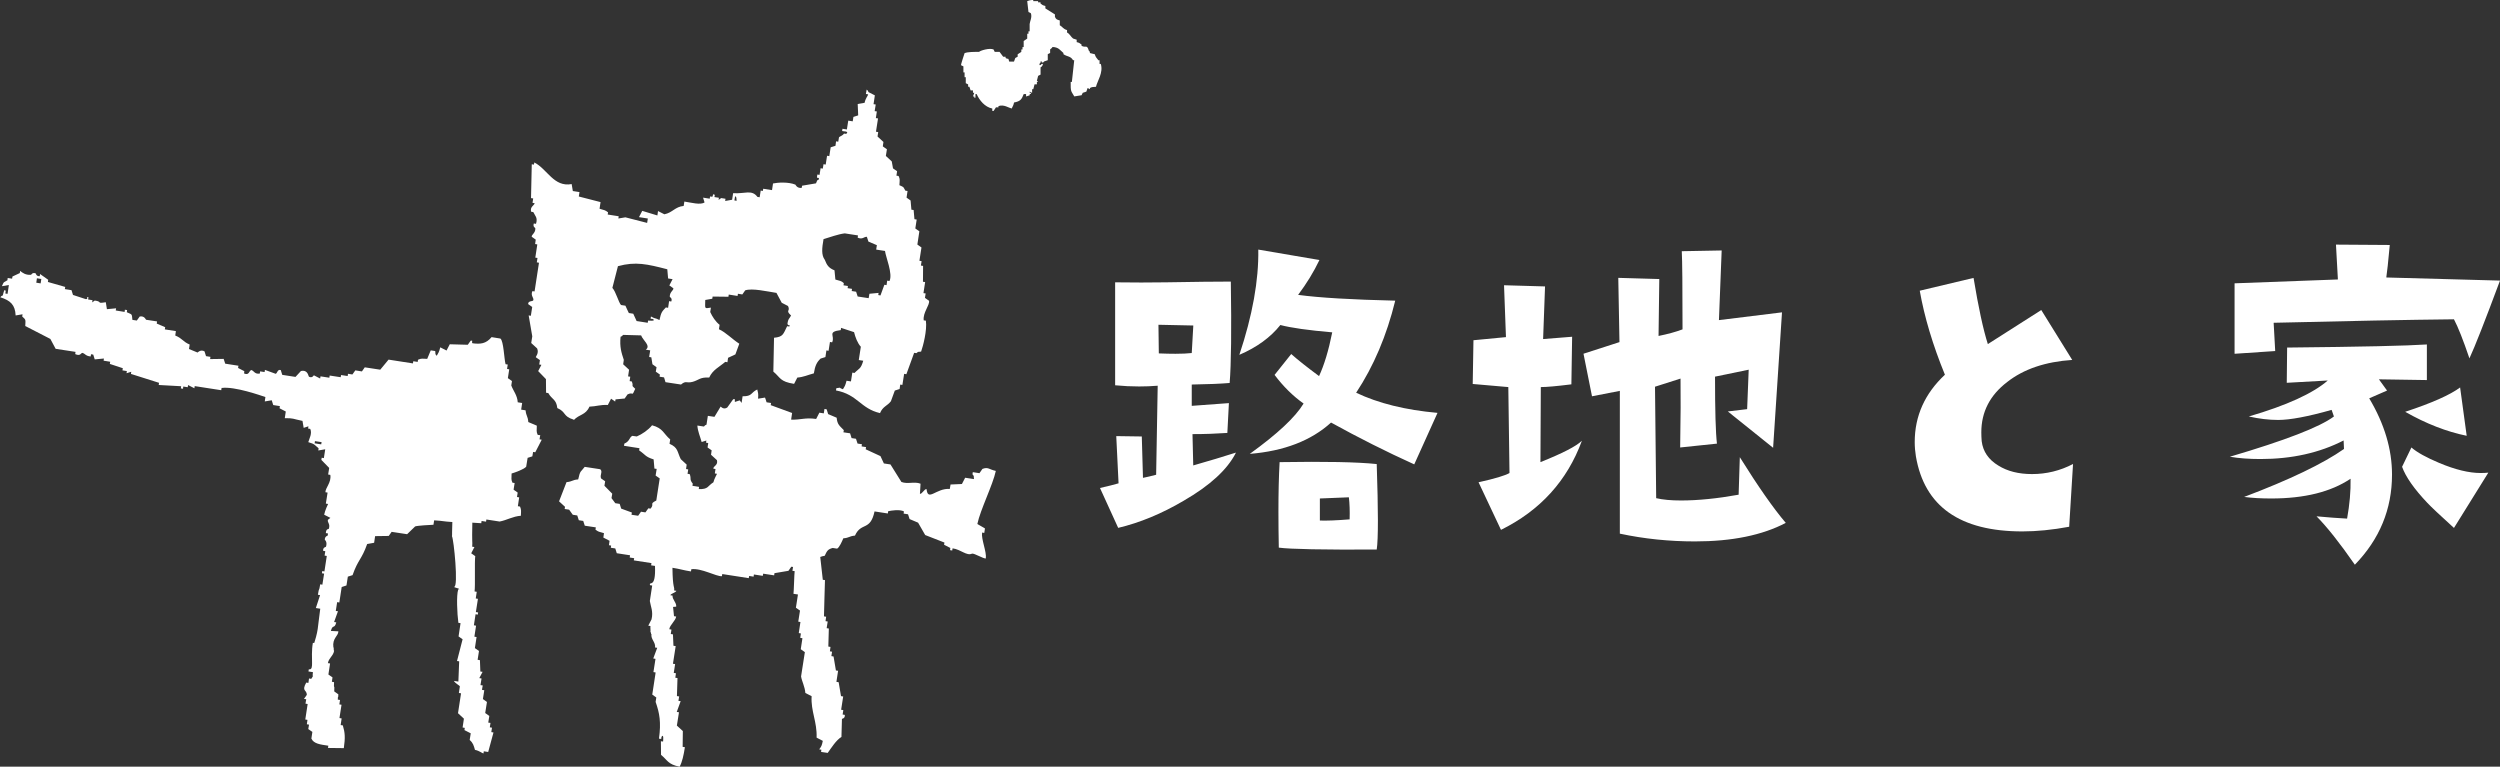
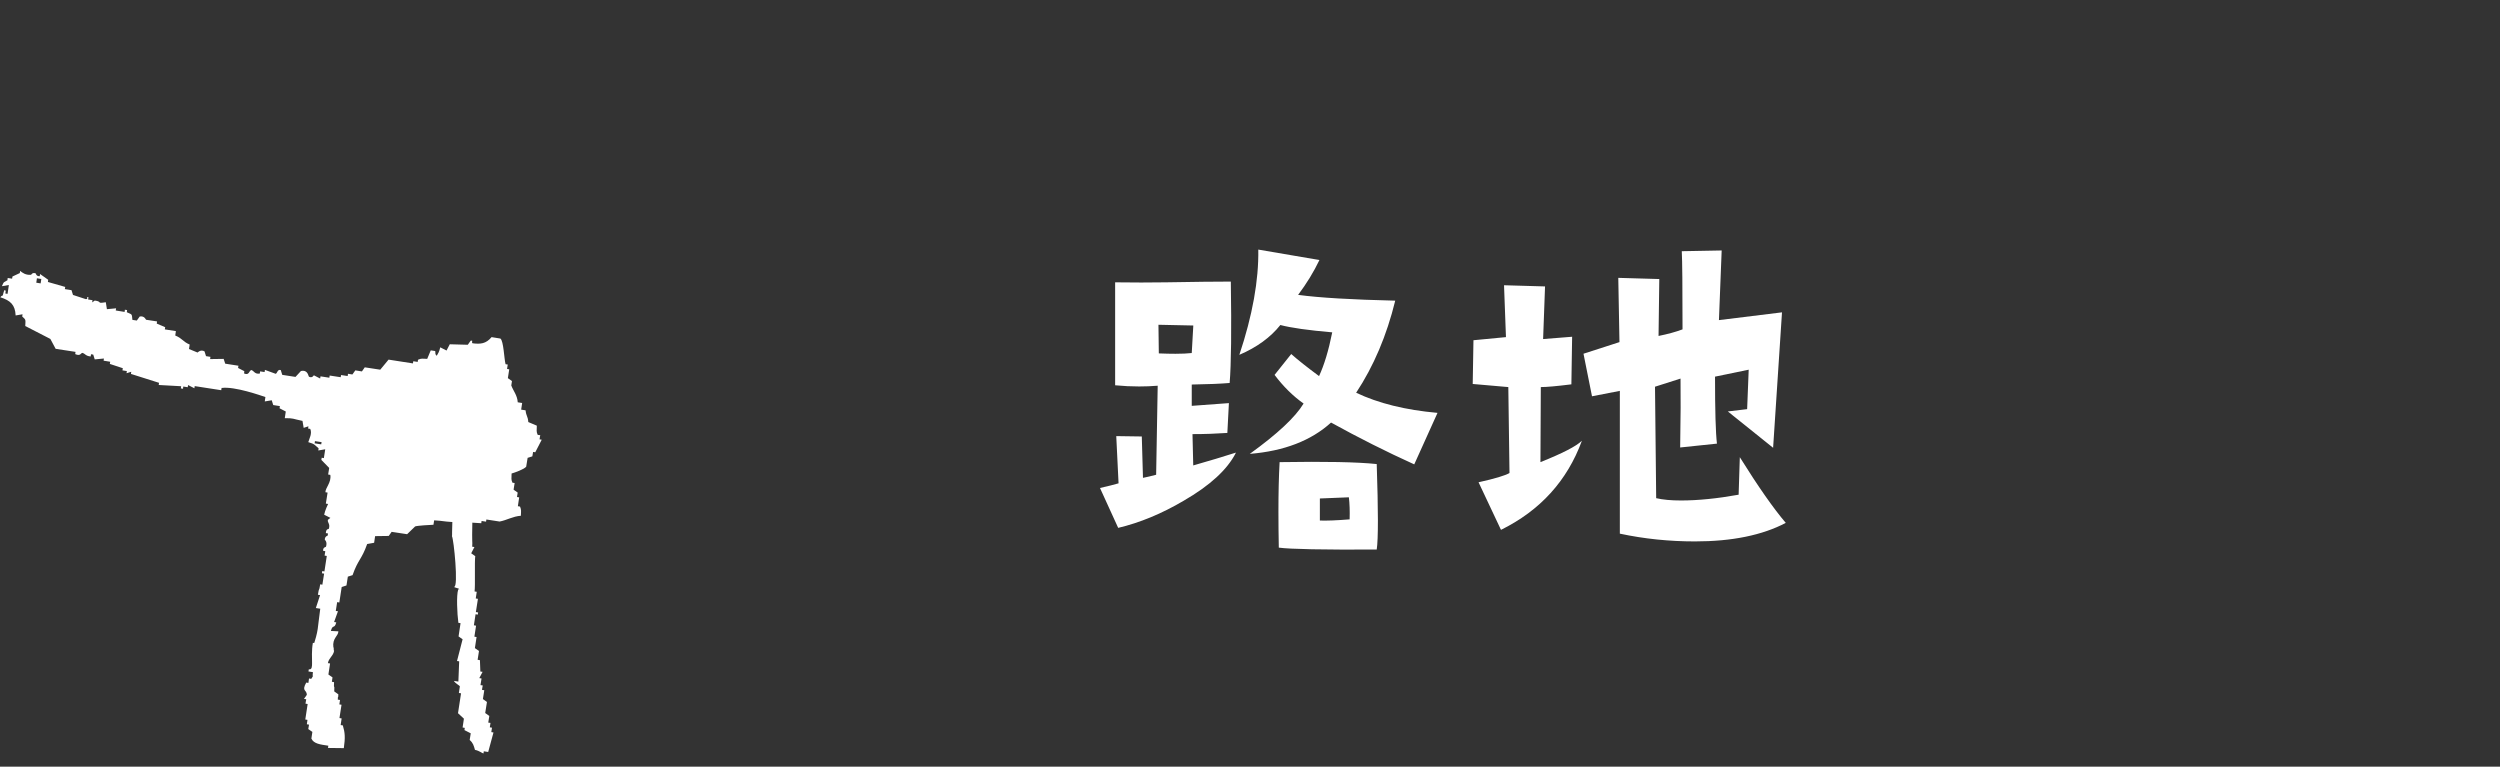
<svg xmlns="http://www.w3.org/2000/svg" id="_レイヤー_2" data-name="レイヤー 2" viewBox="0 0 402.37 123.39">
  <rect x="0" y="0" width="402.37" height="123.39" fill="#333333" stroke="none" />
  <defs>
    <style>
      .cls-1 {
        fill: #fff;
      }
    </style>
  </defs>
  <g id="_レイヤー_1-2" data-name="レイヤー 1">
    <g>
      <g>
        <g>
-           <path class="cls-1" d="M92.36,67.6c.86-.94,1.9-.76,2.51-2.15,1.15-.04,1.68-.33,2.96-.27.17-.34.35-.67.52-1.01.21.15.44.31.66.46.02-.11.03-.24.06-.35.49-.05.98-.1,1.47-.14.16-.22.31-.44.46-.66,1-.5.63.5,1.24-.9-.78-.7-.2-.29-.55-1.18-.12-.02-.24-.04-.35-.06.04-.24.08-.47.1-.71-.12-.02-.23-.04-.35-.05.05-.35.1-.71.16-1.07-.32-.29-.64-.58-.95-.88.03-.24.07-.47.1-.71-.38-1.14-.69-2.1-.52-3.72.46-.24.04.05.41-.3.97.03,1.93.06,2.9.08.27.79,1.62,1.67.75,2.3.23.04.47.07.71.11-.06.35-.12.71-.17,1.07.11.02.24.03.35.05.07.38.13.75.18,1.12.22.16.44.31.66.47-.04.24-.07.48-.12.72.22.15.44.31.66.46-.02.12-.04.24-.05.35.24.04.47.07.72.11.07.25.16.51.23.77.84.13,1.67.25,2.5.38.83-.7.83-.15,1.89-.44,1-.28,1.13-.76,2.65-.69.54-1.23,1.68-1.73,2.58-2.52.12.02.24.04.35.06.04-.24.07-.47.1-.71.4-.18.79-.36,1.18-.55.21-.57.42-1.15.63-1.72-1.11-.7-2.17-1.84-3.28-2.33.04-.24.08-.48.11-.71-.66-.52-1.17-1.31-1.51-2.06.04-.24.08-.47.11-.71-1.09.16-.93.25-.91-1.23.38-.07.76-.13,1.13-.2.02-.11.03-.24.06-.35.85.01,1.69.02,2.54.03.02-.12.04-.24.05-.35.48.07.96.14,1.42.22.02-.11.04-.23.06-.35.23.04.47.07.71.11.15-.22.31-.44.46-.66,1.15-.38,3.46.17,5.03.41.28.53.57,1.06.85,1.59.34.17.67.35,1.01.52.44.9-.49.62.49,1.53-.24.5-.49.5-.58,1.37.23.44.48-.07.3.41-.11-.02-.23-.04-.35-.06-.64,1.3-.64,1.72-2.11,1.86-.04,1.82-.07,3.63-.11,5.45,1.17.97,1.03,1.61,3.34,1.97.18-.33.35-.67.52-1.01.98-.07,1.73-.44,2.66-.68.19-1.2.46-1.8,1.09-2.38.26-.08.51-.16.77-.24.05-.35.11-.71.16-1.07.12.02.24.03.35.06.07-.48.15-.95.22-1.42.12.01.24.04.35.06.52-1.07-.88-1.69,1.39-1.97.02-.12.04-.24.05-.36.7.23,1.39.46,2.09.69.21.83.55,1.76,1.09,2.35-.1.72-.21,1.42-.33,2.14.24.03.47.07.72.11-.41,1.39-.64,1.17-1.41,1.97-.12-.02-.23-.04-.35-.06-.08.48-.14.95-.22,1.42-.24-.04-.47-.07-.71-.11-.21.83-.28.86-.58,1.37-.96-.35.01-.28-1.06-.17-.01.13-.04.24-.06.36,3.51.66,3.93,2.92,7.09,3.65.44-1.08,1.17-1.15,1.75-1.91.21-.58.42-1.15.63-1.72.25-.09.5-.16.77-.25.03-.24.07-.47.1-.71.12.01.24.03.35.05.1-.59.19-1.18.28-1.78.12.01.24.04.36.06.41-1.15.83-2.29,1.25-3.44.13.01.25.03.37.05.46-.34,0-.14.75-.25.31-.86.99-3.43.77-4.98-.11-.02-.24-.04-.35-.05-.16-1.26.99-2.42.86-3.15-.22-.15-.44-.31-.66-.47.04-.24.07-.47.11-.71-.12-.02-.24-.04-.35-.05.1-.59.18-1.19.27-1.78-.12-.02-.23-.04-.35-.05,0-.85.02-1.7.02-2.55-.11-.02-.24-.04-.35-.06.04-.24.07-.48.11-.71-.11-.02-.24-.04-.35-.06.11-.71.22-1.42.33-2.14-.22-.15-.44-.31-.66-.47.11-.71.21-1.42.32-2.13-.21-.15-.43-.31-.65-.46.07-.48.14-.95.22-1.43-.13-.02-.24-.03-.36-.06-.04-.49-.09-.98-.13-1.48-.12-.02-.24-.03-.36-.05-.04-.49-.09-.98-.13-1.48-.22-.15-.44-.31-.65-.46.05-.35.1-.71.16-1.07-.12-.02-.24-.03-.35-.05-.38-.62-.11-.51-.96-.88.04-.81.12-.95-.13-1.48-.12-.02-.24-.04-.35-.06.04-.23.07-.47.11-.71-.22-.16-.44-.31-.66-.46-.07-.38-.13-.75-.2-1.12-.3-.29-.63-.59-.95-.88.06-.35.12-.71.17-1.07-.22-.16-.44-.31-.66-.47.04-.24.07-.48.1-.71-.31-.29-.63-.59-.95-.88.04-.23.07-.47.11-.71-.12-.02-.24-.04-.36-.06.12-.71.23-1.42.33-2.14-.11-.02-.24-.03-.35-.05.05-.35.11-.71.16-1.07-.12-.02-.24-.03-.35-.05.06-.35.11-.72.17-1.07-.13-.02-.24-.03-.35-.05.07-.48.14-.95.21-1.42-.34-.17-.68-.35-1.02-.52-.23-.45.06-.05-.3-.41-.04.24-.07.48-.12.71.13.02.25.04.37.06-.03.21-.43.61-.58,1.36-.38.07-.75.13-1.11.19.03.61.06,1.22.08,1.83-.26.08-.52.16-.77.25-.04.23-.08.47-.11.71-.24-.04-.48-.07-.72-.11-.07.48-.14.95-.22,1.42-.23-.04-.46-.07-.71-.11-.02.12-.04.24-.06.36.05.07,1.25-.02.66.46-.11-.02-.24-.03-.35-.05-.29.4-.66.42-.81.6-.04.24-.08.48-.12.71-.12-.02-.24-.04-.35-.06-.04.24-.07.48-.1.72-.25.08-.52.16-.77.24-.07.48-.15.95-.22,1.42-.12-.02-.24-.04-.36-.06-.07.48-.14.95-.22,1.42-.11-.01-.23-.04-.35-.06-.04.24-.07.48-.12.71-.12-.01-.23-.03-.35-.06-.06.36-.12.72-.17,1.07-.11-.02-.24-.04-.35-.06-.01.12-.04.24-.06.35.07.5.31-.1.31.41-.15.22-.21-.11-.47.66-.75.13-1.5.25-2.24.38-.02.11-.04.23-.06.35-.77.1-1.01-.52-1.01-.52-1.15-.47-2.87-.35-3.61-.19-.06.35-.11.71-.16,1.07-.48-.07-.94-.14-1.42-.22-.02.12-.04.23-.05.35-.13-.02-.24-.03-.35-.05-.06.35-.12.71-.17,1.07-.13-.02-.24-.04-.36-.06-.91-1.24-2.06-.46-3.91-.6-.04.36-.1.71-.16,1.06-.38.07-.75.13-1.12.2.02-.13.04-.24.05-.36-.24-.04-.47-.07-.7-.11l-.41.3c.01-.12.03-.24.05-.35-.24-.04-.47-.08-.72-.11.02-.11.04-.23.06-.35-.43-.28-.22.14-.41.3-.12-.02-.23-.03-.35-.05-.02.12-.04.24-.06.36-.35-.06-.72-.11-1.07-.17.09.26.16.51.24.77-.66.45-2.15.03-3.25-.14-.04.24-.07.47-.11.71-1.37.11-1.82,1.1-3.11,1.34-.35-.18-.68-.35-1.02-.52-.04.23-.08.47-.1.71-.81-.25-1.63-.49-2.44-.74-.17.34-.35.68-.52,1.01.47.07.94.15,1.42.22-.04.24-.08.48-.11.71-1.17-.3-2.33-.6-3.5-.9-.38.06-.75.13-1.13.19.02-.12.04-.24.05-.36-.58-.09-1.18-.18-1.77-.28.01-.12.03-.23.06-.35-.48-.37-.58-.35-1.37-.58.06-.36.1-.71.16-1.07-1.17-.3-2.34-.61-3.5-.9.04-.24.07-.48.11-.71-.36-.06-.72-.11-1.07-.17-.06-.37-.13-.75-.19-1.12-2.89.53-3.9-2.41-6.01-3.48-.02.12-.04.24-.06.35-.12-.02-.23-.04-.35-.06-.04,1.82-.09,3.63-.12,5.45.12.01.24.03.35.05-.04.24-.07.48-.11.71.12.02.24.04.35.06-.11.4-.79.58-.57,1.37.11.01.23.04.35.06.27.61.75.87.43,1.89-.12-.02-.23-.03-.35-.06-.19.59.23.66.24.77.06.77-.64,1.03-.58,1.37.21.16.44.31.65.46-.03.24-.07.47-.1.71.12.02.24.04.35.06-.1.7-.22,1.42-.32,2.13.12.02.24.04.35.05-.04.24-.07.48-.11.71.13.02.24.04.35.06-.23,1.54-.47,3.08-.71,4.62-.12-.01-.24-.04-.35-.05-.34.77.3,1.08.14,1.48-.09.21-.86.04-.82.61.21.15.43.3.65.46-.07.48-.14.95-.22,1.42-.12-.02-.23-.04-.35-.06.19,1.12.38,2.24.58,3.37-.06.35-.11.71-.17,1.07.32.29.64.59.95.87.34.77-.25,1.33-.21,1.42.21.15.44.31.66.46-.04.24-.07.48-.11.71.12.02.24.03.35.05-.17.34-.35.67-.52,1.01.41.43.84.86,1.25,1.29,0,.73.02,1.46.02,2.19.13.02.25.04.36.06.6,1.08,1.28.95,1.45,2.41,1.47.64.86,1.33,2.63,1.86ZM132.54,38.49c1.02-.3,2.31-.79,3.42-.93.72.11,1.42.23,2.13.33-.01.12-.03.24-.05.36.8.35.98-.16,1.48-.14.08.26.16.51.25.77.46.19.91.39,1.36.58-.04.24-.07.48-.11.71.47.07.94.15,1.42.22.11.96,1.29,3.7.72,4.84-.12-.02-.24-.04-.37-.06-.03.24-.07.47-.1.72-.12-.02-.24-.04-.35-.06-.21.57-.42,1.15-.63,1.72-.13-.02-.24-.03-.35-.06,0-.12.03-.24.05-.35-.49.04-.99.09-1.48.14-.04.23-.07.47-.12.71-.59-.1-1.18-.18-1.77-.27-.09-.26-.17-.52-.25-.77-.24-.04-.47-.07-.71-.11.01-.12.03-.24.05-.35-.24-.04-.47-.07-.71-.11.02-.12.04-.24.05-.35-.24-.04-.47-.08-.71-.11.01-.12.04-.23.05-.35-.44-.4-.58-.34-1.36-.58-.04-.49-.1-.99-.14-1.48-.97-.39-1.23-.86-1.56-1.69-.59-.78-.45-1.91-.21-3.31ZM118.32,31.55c.34.47.13.03.24.77-.13-.02-.24-.04-.36-.06.04-.24.07-.48.12-.72ZM99.46,42.84c2.86-.78,4.71-.33,7.94.5.04.49.09.99.13,1.48.24.04.48.07.72.11-.17.34-.35.68-.52,1.01.21.16.43.31.65.46.04.35-.61.59-.58,1.37,0,.06.46.2.24.76-.11-.02-.23-.04-.35-.06-.06.36-.11.71-.16,1.07-.12-.02-.24-.04-.36-.06-.62.66-.75.74-1.03,2.03-.89-.45-.51-.1-1.37-.57-.02.11-.04.24-.06.35.13.02.24.04.37.05.62.41-.77.25-.77.25-.02.12-.04.24-.06.36-.6-.09-1.19-.18-1.79-.28-.18-.39-.35-.79-.54-1.18-.24-.03-.48-.07-.71-.11-.2-.39-.37-.79-.55-1.18-.24-.03-.47-.07-.71-.11-.41-.45-.81-2.11-1.39-2.76.3-1.17.61-2.34.9-3.51Z" />
          <path class="cls-1" d="M86.89,70.04c-.12-.02-.24-.04-.35-.05-.24-.56-.15-.66-.14-1.48-.46-.19-.92-.39-1.37-.58-.08-1.01-.33-.88-.44-1.89-.24-.03-.46-.07-.71-.11.06-.35.11-.71.16-1.07-.24-.04-.47-.07-.71-.11-.07-1.13-.7-1.81-1.04-2.71.04-.24.08-.47.11-.71-.22-.16-.44-.31-.66-.47.08-.48.15-.95.22-1.42-.12-.02-.24-.04-.35-.06.04-.24.07-.47.11-.71-.12-.01-.24-.03-.35-.05-.23-.85-.31-3.74-.83-4.13-.47-.07-.94-.15-1.42-.23-.91,1.09-1.82,1.15-3.07.99-.24-.26.21-.5-.3-.41-.15.22-.31.44-.46.65-.97-.03-1.93-.05-2.9-.08-.18.34-.35.67-.52,1.01-.33-.17-.67-.34-1.01-.52-.21.83-.29.86-.57,1.37-.34-.47-.14-.03-.24-.77-.24-.04-.47-.07-.72-.11-.19.46-.39.91-.57,1.37-.83-.03-.94-.1-1.48.14-.01.12-.03.24-.05.35-.24-.04-.48-.07-.71-.11-.02.12-.04.23-.06.35-1.31-.2-2.61-.4-3.92-.61-.44.54-.89,1.08-1.34,1.62-.83-.13-1.65-.25-2.49-.38-.16.22-.31.44-.46.66-.35-.06-.72-.11-1.06-.17-.16.23-.32.44-.47.66-.23-.04-.47-.07-.71-.11-.01.12-.03.24-.05.36-.35-.06-.71-.11-1.07-.16-.02.11-.04.23-.05.35-.6-.09-1.19-.18-1.78-.27-.01.12-.04.24-.05.35-.48-.07-.96-.15-1.42-.22-.02.11-.04.23-.06.35-.34-.18-.67-.35-1.01-.52-.04,0-.23.49-.77.24-.16-.07-.13-1.17-1.31-.93-.29.32-.58.63-.88.95-.72-.11-1.42-.22-2.13-.33-.08-.26-.16-.51-.24-.77-.53-.19-.57.56-.82.6-.57-.21-1.16-.42-1.73-.63-.01.11-.04.23-.05.35-.24-.04-.47-.07-.72-.11-.02.11-.04.24-.05.35-.84.14-.92-.44-1.37-.57-.38.12-.33.93-1.17.55.02-.12.04-.24.05-.36-.34-.17-.67-.34-1.01-.52.02-.12.04-.24.06-.36-.72-.11-1.42-.22-2.13-.33-.09-.26-.16-.51-.25-.77-.72.01-1.45.02-2.18.03.01-.12.03-.24.05-.36-.24-.03-.48-.07-.71-.11-.08-.26-.17-.52-.24-.77-.63-.36-1.12.19-1.12.19-.46-.19-.92-.38-1.38-.57.05-.24.08-.48.11-.72-1.08-.44-1.17-.99-2.32-1.45.04-.24.07-.47.1-.71-.59-.09-1.18-.18-1.78-.28.02-.12.04-.24.06-.35-.45-.19-.91-.38-1.36-.58.01-.12.04-.24.05-.35-.6-.09-1.19-.18-1.78-.27,0,0-.25-.67-1.01-.52-.16.22-.31.44-.47.65-.24-.03-.47-.07-.71-.11-.11-1.02.01-.81-.9-1.23.02-.11.04-.24.05-.35-.12-.02-.24-.04-.36-.05-.01.11-.03.23-.04.35-.47-.07-.95-.15-1.43-.23.01-.11.04-.23.06-.35-.49.05-.99.09-1.48.14-.05-.38-.12-.75-.18-1.12-1.6.26-.46-.1-1.78-.27l-.41.3c.02-.12.04-.24.05-.36-.24-.04-.47-.07-.71-.11.01-.11.04-.24.06-.35-.47-.21.1.27-.41.3-.69-.23-1.39-.45-2.08-.68-.08-.26-.16-.51-.24-.77-.35-.06-.72-.11-1.07-.17.01-.11.04-.24.06-.35-.93-.27-1.87-.53-2.79-.8.01-.12.03-.24.05-.35-.44-.31-.88-.62-1.31-.93-.01.12-.04.24-.05.35-.59.04-.62-.45-.66-.46-.58-.19-.66.24-.77.24-.85.06-1.35-.33-1.73-.63-.01.11-.04.24-.05.35-.39.18-.78.36-1.18.55-.01.12-.04.24-.06.35-.23-.03-.47-.07-.71-.11-.01.12-.04.24-.04.36-.61.41-.52.1-.89.96.38-.06.75-.13,1.12-.19-.07.48-.15.95-.21,1.42-.13-.02-.24-.03-.35-.05,0-.12.03-.24.05-.36-.2-.72-.46.66-.46.66-.46.24-.04-.05-.41.3,1.65.53,2.39,1.22,2.47,2.93.37-.07.74-.13,1.11-.19-.01.12-.03.24-.05.36.61.55.54.45.49,1.53,1.35.69,2.69,1.39,4.04,2.08.29.53.57,1.06.85,1.59,1.07.17,2.13.33,3.2.49-.02.12-.04.23-.05.36.81.36.9-.12,1.12-.2.5.1.51.51,1.37.58.01-.12.04-.24.05-.36.12.02.24.04.36.06.07.25.15.51.24.77.49-.04.99-.09,1.48-.14-.01.12-.04.24-.05.35.35.06.71.11,1.06.17-.02.12-.03.24-.06.35.7.23,1.39.46,2.09.69-.02.12-.04.24-.06.35.24.04.47.07.71.11-.02.12-.04.24-.05.35.26-.08.51-.16.76-.24-.01.12-.03.24-.05.35,1.51.48,3.01.95,4.52,1.43-.02.11-.04.24-.05.35,1.19.06,2.41.13,3.61.2-.01.11-.04.24-.05.35.12.02.24.04.35.06.01-.12.04-.24.04-.36.25.04.48.07.72.11.01-.12.03-.24.06-.35.33.17.66.35,1.01.52.01-.11.03-.24.05-.35,1.42.22,2.84.44,4.27.66.02-.12.04-.24.06-.36,2.1-.29,6.38,1.24,7.05,1.46-.04.23-.07.47-.1.71.37-.07.75-.13,1.12-.19.08.25.15.51.24.77.36.05.72.11,1.07.17-.02.11-.04.24-.05.35.34.18.67.35,1,.52-.05.35-.1.72-.16,1.07,1.5,0,1.14.09,2.85.44.06.37.13.75.19,1.12.26-.09.51-.16.76-.25,0,.12-.03.24-.05.36.13.02.24.04.35.06.33.73-.14,1.53-.32,2.13,1.12.32,1,.46,1.66.99,0,.12-.03.23-.05.35.38-.07.75-.13,1.12-.19-.07.47-.14.95-.22,1.42-.11-.02-.24-.04-.35-.06-.01.11-.03.24-.05.35.42.43.83.86,1.26,1.29-.06.35-.11.71-.17,1.06.13.01.24.04.35.06.2,1.21-.8,2.08-.79,2.79.12.02.24.04.35.06-.09.6-.18,1.19-.28,1.77.12.03.25.04.36.06,0,0-.52,1.08-.63,1.73.33.17.66.34,1,.51l-.4.31c-.12.46.44.66.13,1.48,0,0-.44-.07-.46.66.12.02.24.03.35.06-.02.12-.03.24-.06.35,0,0-.47.09-.46.66,0,0,.45.32.19,1.13-.01.03-.51.07-.46.65.11.01.23.04.35.06-.04.24-.07.48-.11.71.12.02.24.04.35.06-.12.83-.25,1.66-.38,2.49-.12-.02-.24-.04-.35-.06-.01.12-.04.24-.05.36.11.01.24.03.35.05-.1.59-.18,1.18-.28,1.78-.11-.02-.23-.04-.35-.06-.22,1.42-.15.25-.37,1.68.13.02.24.04.35.06-.22.69-.46,1.38-.68,2.08.24.04.47.07.71.11-.47,3.27-.2,3.3-1.27,6.42.26-.08.51-.16.76-.24-.07.47.1-1.05.04-.58-.24-.04-.48-.08-.72-.11-.22,1.23-.13,2.5-.13,3.25,0,.48.01,1.13-.52,1.01-.02.12-.04.24-.06.35.24.04.48.07.72.11-.22,1.6.55-.28-.27,1.08-.11-.02-.24-.04-.36-.06-.03.24-.07.47-.1.71-.12-.01-.24-.03-.35-.05-.79,1.46.08,1.09.1,1.97-.16.22-.31.44-.46.66.12.01.24.03.36.05-.04.23-.08.47-.12.71.13.02.24.04.35.06-.13.83-.25,1.66-.38,2.49.12.02.24.04.35.06-.03.24-.07.48-.1.71.12.02.24.04.35.06-.04.24-.07.48-.12.71.22.15.44.31.66.46-.05.36-.11.72-.16,1.07.37.84,1.44.96,2.73,1.15-.01.13-.04.24-.06.36.86.01,1.7.02,2.55.03.24-1.68.2-2.46-.16-3.66-.12-.02-.24-.04-.35-.05.06-.35.11-.71.16-1.07-.12-.02-.24-.04-.35-.06.1-.71.22-1.42.33-2.14-.12-.01-.24-.03-.35-.06.03-.23.07-.47.11-.71-.12-.02-.24-.04-.36-.06.03-.96.06.12.09-.85-.21-.16-.44-.31-.66-.47.08-1.32-.11-.17-.03-1.49-.12-.02-.23-.04-.35-.06.04-.24.07-.48.1-.71-.22-.16-.44-.31-.66-.46.1-.59.18-1.19.27-1.78-.12-.02-.24-.03-.35-.05.13-.83.89-1.17,1-2-.12-.02,0-.53-.12-.55-.19-1.49.79-1.78.81-2.57-.12-.02-1.08-.04-1.21-.06.31-1.17.56-.22.87-1.38-.12-.02-.24-.04-.35-.06.21-.58.41-1.15.62-1.73-.12-.01-.23-.03-.35-.05.07-.48.14-.95.22-1.42.11.02.23.04.35.06.13-.83.25-1.66.38-2.49.26-.08.52-.17.77-.25.07-.48.14-.95.22-1.42.25-.08.5-.16.76-.24.88-2.53,1.46-2.48,2.35-5.01.37-.07.75-.13,1.12-.2.05-.36.1-.71.16-1.07.73-.01,1.46-.02,2.19-.03.16-.22.31-.44.47-.66.83.13,1.65.26,2.49.38.42-.42.86-.84,1.29-1.25.37-.14,2.48-.25,2.95-.27.03-.24.07-.47.11-.71,1.54.09,1.39.18,2.93.27-.1,3.17.01,1.72-.07,2.26.3.46,1.08,8.29.35,8.17-.01.12.81.24.8.35.24.04-.38.07-.14.11-.3.88-.17,3.86.03,5.33.11.02.23.04.35.06-.1.71-.22,1.42-.32,2.13.21.15.44.31.65.46-.3,1.17-.6,2.34-.9,3.5.13.02.24.04.35.05-.04,1.09-.09,2.17-.13,3.26-.24-.04-.47-.08-.72-.11.23.42.89.71.96.88-.06.35-.11.71-.16,1.06.12.02.23.04.35.06-.17,1.07-.32,2.13-.49,3.2.32.29.63.59.95.88-.07.47-.14.95-.21,1.42.12.02.24.04.35.06-.02.12-.04.24-.05.36.33.17.67.35,1.01.52-.05.35-.12.71-.17,1.07.55.48.64.87.85,1.59.76.16,1.15.55,1.37.58.02-.12.03-.24.05-.35.24.03.48.07.71.11.29-1.05.57-2.1.85-3.14-.12-.02-.24-.03-.35-.06.03-.24.07-.48.11-.71-.12-.02-.23-.03-.35-.06.04-.24.07-.47.11-.71-.12-.01-.24-.03-.36-.05.06-.36.12-.71.17-1.07-.22-.16-.44-.31-.66-.47.1-.59.19-1.18.28-1.78-.21-.15-.43-.31-.65-.47.06-.47.14-.95.22-1.42-.12-.02-.24-.03-.37-.06.04-.24.08-.47.12-.71-.12-.02-.24-.03-.36-.05.05-.35.12-.71.17-1.07-.12-.02-.24-.04-.36-.06.18-.34.35-.67.53-1.01-.13-.01-.24-.03-.36-.05-.03-.61-.05-1.22-.07-1.83-.13-.02-.25-.04-.37-.06.08-.47.15-.95.22-1.42-.22-.16-.44-.31-.66-.46.1-.59.18-1.18.27-1.78-.11-.02-.24-.04-.35-.06.1-.59.18-1.18.27-1.77-.11-.02-.23-.04-.35-.06.09-.59.18-1.18.27-1.78.11.02.24.04.36.06.01-.12.03-.24.05-.35-.13-.02-.24-.04-.36-.06.12-.71.22-1.42.33-2.13-.11-.02-.24-.04-.35-.06.06-.35.11-.71.16-1.07-.12-.01-.24-.04-.35-.06.13-.83-.02-4.85.11-5.68-.21-.16-.44-.31-.65-.46.18-.34.35-.67.52-1.01-.13-.01-.24-.04-.36-.05.07-1.01-.06-.29.02-3.87.48.03.95.06,1.44.09.01-.12.04-.24.05-.36.24.04.48.07.72.11.01-.12.03-.24.05-.35.72.11,1.42.22,2.13.33,1.12-.2,2.12-.84,3.42-.93.04-.83.08-.93-.13-1.48-.13-.02-.24-.04-.35-.06.07-.47.15-.94.21-1.42-.11-.02-.24-.04-.35-.06.04-.24.07-.47.11-.71-.21-.16-.44-.31-.66-.47.05-.35.11-.71.17-1.07-.12-.01-.23-.03-.35-.05-.24-.55-.15-.65-.14-1.48.56-.16,2.05-.7,2.35-1.1.08-.47.16-.95.23-1.42.25-.08.51-.16.76-.24.04-.24.08-.48.12-.71.12.02.24.03.35.05.35-.67.69-1.35,1.04-2.02-.12-.02-.24-.04-.35-.06.04-.23.07-.47.11-.71ZM6.54,45.61c-.23-.04-.46-.07-.7-.11.03-.24.07-.47.1-.71.24.03.47.07.71.11-.04.23-.07.48-.11.71ZM51.7,71.52c-.35-.05-.71-.11-1.06-.17,0-.11.04-.24.05-.35.35.05.71.11,1.07.16-.02.12-.04.24-.06.35Z" />
-           <path class="cls-1" d="M158.1,75.5c-.15.22-.31.44-.46.66-.35-.06-.71-.11-1.07-.17-.02.11-.04.24-.05.35.34.47.14.02.24.77-.47-.07-.95-.14-1.42-.22-.17.33-.35.67-.52,1.01-.61.03-1.22.05-1.83.08-.04.23-.08.47-.12.71-2.2-.15-3.54,2.11-3.74.03-.35-.06-.72.82-1.07.76.04-.24.07-1.4.1-1.63-1.02-.4-2.05.12-3.08-.28-.58-.94-1.17-1.88-1.76-2.82-.35-.05-.71-.1-1.06-.16-.19-.39-.36-.78-.55-1.18-.79-.37-1.59-.73-2.38-1.1.02-.12.04-.24.06-.35-.24-.04-.48-.07-.71-.11,0-.12.03-.24.05-.35-.24-.04-.47-.07-.71-.11-.09-.25-.17-.51-.25-.77-.24-.04-.47-.07-.71-.11-.08-.25-.16-.51-.24-.77-.36-.05-.72-.11-1.07-.16.01-.12.04-.24.06-.35-.65-.69-1.05-.87-1.15-2-.46-.19-.91-.38-1.37-.58-.07-.25-.16-.51-.24-.77-.12-.02-.23-.04-.35-.06-.04.24-.07.48-.11.71-.24-.03-.48-.07-.71-.11-.18.34-.35.68-.52,1.01-1.83-.26-2.43.17-4.03.11.06-.36.1-.72.16-1.07-1.14-.42-2.3-.84-3.44-1.26.02-.11.03-.24.05-.35-.24-.04-.47-.08-.72-.11-.08-.26-.15-.51-.25-.76-.37.06-.74.13-1.12.18.07-.85,0-.9-.13-1.48-1.07.5-.78,1.12-2.36,1.09-.05.36-.11.72-.16,1.07l-.3-.41c-.27.09-.52.17-.77.25-.1-.14.17-.61-.3-.41-.31.44-.62.87-.94,1.31-.6.41-1.06-.16-1.06-.16-.34.55-.66,1.11-1,1.66-.35-.06-.71-.11-1.06-.16-.07.47-.15.95-.22,1.42-.45.23-.04-.06-.41.3-.35-.06-.72-.11-1.06-.16.07.98.44,1.72.69,2.65.25-.08.51-.16.76-.24-.01.12-.04.24-.05.35.12.02.24.04.35.06-.03.24-.07.47-.11.71.22.15.44.31.66.46-.04.24-.07.48-.1.71.32.29.63.58.95.87.22.84-.59.93-.58,1.37.12.02.23.04.35.06-.04.24-.07.47-.11.71.13.02.24.04.35.06,0,.04-.46.83-.58,1.37-.96.59-.77,1.14-2.35,1.09.01-.12.04-.24.04-.36-.35-.05-.7-.11-1.06-.17.02-.12.04-.24.05-.35-.59-.74-.19-.73-.49-1.53-.12-.01-.24-.03-.35-.05.04-.24.07-.47.11-.71-.12-.01-.24-.04-.35-.06.04-.23.07-.47.1-.71-.32-.3-.63-.59-.95-.88-.59-1.18-.4-1.86-1.81-2.47.04-.23.08-.47.11-.71-1.08-.89-1.11-1.79-2.92-2.27-.61.76-1.6,1.43-2.46,1.8-.24-.03-.47-.07-.72-.1-.53.28-.37.85-1.28,1.25-.01.12-.04.23-.06.35.83.13,1.66.26,2.49.39-.01.12-.03.24-.05.35,1.04.71.97,1.03,2.33,1.45.04.49.08.99.13,1.48.12.02.24.03.36.05-.06.35-.12.72-.17,1.07.22.16.44.31.66.46-.18,1.18-.38,2.37-.55,3.56-1.2.6-.23.51-.93,1.31-.12-.02-.24-.04-.35-.06-.16.22-.31.44-.47.66-.23-.04-.47-.08-.71-.11-.16.22-.31.44-.46.65-.35-.05-.71-.1-1.07-.16.03-.12.04-.24.06-.36-.58-.21-1.14-.42-1.72-.63-.08-.25-.17-.51-.24-.76-.24-.03-.48-.07-.71-.11l-.61-.82c.04-.23.08-.48.12-.71-.43-.43-.84-.86-1.26-1.28.04-.24.07-.48.12-.72-.22-.15-.44-.31-.66-.46-.23-.58.33-1.1-.14-1.48-.83-.13-1.66-.26-2.49-.38-.63.85-.72.5-1.05,2.02-1,.08-.88.34-1.88.44-.4,1.03-.8,2.06-1.2,3.09.31.3.63.59.96.88-.01.12-.04.24-.06.35.24.04.47.07.72.11l.59.82c.24.04.48.08.72.11.09.26.16.51.25.77.24.04.46.07.71.11.08.26.17.51.25.77.59.09,1.18.18,1.78.27-.02.12-.04.24-.06.36.47.37.57.34,1.37.57-.04.24-.07.48-.1.71.33.17.66.35,1,.52-.03.24-.07.47-.1.71.12.02.23.04.35.06-.01.12-.02.24-.05.35.24.04.48.07.72.11.08.25.16.51.24.77.71.11,1.43.22,2.14.33-.02.12-.04.24-.06.36.24.03.47.07.72.11-.02.12-.04.24-.06.35.94.15,1.9.29,2.84.44-.02.12-.03.24-.05.36.21.03.41.06.62.09.16,3.82-1,2.34-.8,3.1.12.02.24.04.35.06-.13.83-.26,1.66-.38,2.49.12.82.59,1.72.27,2.96-.16.34-.35.67-.52,1.01.12.02.24.04.35.06-.04.24.04.72,0,.96.11.02.04.32.16.34-.13.83.71,1.32.58,2.15.12.01.24.03.35.05-.21.58-.42,1.15-.64,1.72.12.02.24.04.36.06-.12.71-.22,1.42-.33,2.13.11.02.24.04.35.06-.01.12-.04.24-.05.36-.17,1.07-.33,2.13-.49,3.2.21.16.44.31.65.47-.04.24-.07.47-.11.71.64,1.82.9,3.27.54,5.91.12.02.24.04.36.06.02-.12.04-.23.05-.35.41-.62.25.76.25.76-.12-.02-.24-.03-.35-.05,0,.73.01,1.46.02,2.19,1.05.85,1.09,1.53,2.99,1.91.41-.74.66-1.87.85-3.14-.13-.02-.24-.04-.36-.06.01-.85.01-1.7.03-2.54-.32-.29-.64-.59-.96-.88.12-.71.22-1.42.34-2.14-.13-.02-.25-.04-.36-.06.2-.57.42-1.15.63-1.73-.12-.02-.24-.03-.36-.05.04-.24.07-.48.12-.71-.13-.02-.24-.04-.36-.06.03-.96.06-1.93.09-2.9-.12-.02-.24-.04-.35-.05.04-.24.07-.48.1-.72-.12-.02-.24-.04-.35-.06.07-.47.15-.95.22-1.42-.12-.02-.24-.03-.35-.05.15-.95.29-1.9.44-2.84-.12-.02-.24-.04-.36-.06-.02-.61-.05-1.22-.08-1.83-.12-.02-.24-.04-.35-.06.04-.24.07-.48.11-.71-.12-.02-.24-.04-.35-.06.1-.71,1-1.33,1.11-2.04-.13-.02-.24-.04-.35-.06-.05-.49-.09-.99-.15-1.48-.11-.02.62-.04.5-.06.1-.59-.66-1.18-.58-1.77-.12-.02-.24-.04-.36-.06.04-.24.93-.47.97-.71-.12-.02-.24-.04-.36-.06.1-.67-.23-.21-.27-3.65,1.28.2,1.7.39,2.98.59.03-.12.04-.24.06-.36,1.65-.2,3.97,1.18,4.92,1.13.02-.12.04-.24.06-.35,1.42.22,2.84.44,4.26.66.02-.12.04-.24.07-.35.24.03.46.07.71.11.01-.12.04-.24.05-.35.47.07.95.14,1.43.22.01-.12.03-.24.06-.35.58.09,1.18.18,1.77.27.01-.12.03-.24.05-.35.75-.13,1.5-.26,2.25-.38.16-.22.31-.44.46-.66.1.01.19.03.28.04-.03.21-.06.41-.1.62.12.01.24.03.36.05-.06.35-.13,3.29-.19,3.65.24.04.48.07.72.11-.11.71-.23,1.42-.33,2.13.22.16.44.31.66.46-.1.6-.19,1.19-.28,1.78.12.02.24.04.35.06-.09.59-.18,1.18-.27,1.78.11.01.23.04.34.06-.03.23-.07.47-.1.71.12.01.24.03.35.06-.09.59-.18,1.18-.27,1.77.22.16.44.31.66.47-.2,1.31-.4,2.61-.61,3.91.14.83.61,1.63.69,2.66.33.18.67.34,1.01.52-.15,2.41.9,4.14.8,6.67.33.18.66.35,1,.52-.17.83-.24.89-.58,1.37.12.02.24.04.35.06-.01.12-.03.23-.05.35.35.05.71.11,1.07.16.57-.8,1.37-2.08,2.21-2.57.03-.97.06-1.94.08-2.9.03-.06.52-.04.46-.65-.12-.02-.23-.04-.35-.06.04-.24.07-.48.11-.71-.12-.02-.23-.04-.35-.06.11-.71.22-1.42.33-2.13-.12-.02-.24-.03-.35-.06-.13-.75-.25-1.5-.38-2.24-.12-.02-.24-.04-.36-.06.1-.59.18-1.18.27-1.78-.11-.02-.23-.03-.35-.05-.13-.75-.25-1.5-.38-2.25-.13-.01-.24-.03-.35-.06.03-.23.07-.47.11-.71-.13-.02-.24-.04-.35-.06.04-.23.07-.47.1-.71-.12-.02-.24-.04-.35-.06.03-.97.06-1.93.08-2.9-.12-.02-.23-.04-.35-.06.06-.36.11-.71.17-1.07-.13-.03-.24-.04-.35-.06.04-.24.06-.47.1-.71-.12-.02-.24-.04-.35-.06.04-1.08.11-4.75.16-5.84-.11-.01-.23-.03-.35-.05-.13-1.22-.27-2.45-.41-3.67.23-.08.45-.16.72-.19.38-.83.51-1.04,1.28-1.26.24.04.48.07.71.11.36-.17.8-1.17,1-1.66,1-.08.88-.34,1.88-.44,1-2.22,2.46-.67,3.15-3.89.71.11,1.42.23,2.14.33.02-.12.03-.24.05-.36.46-.11,1.87-.34,2.54.03-.01.12-.03.24-.05.35.24.04.48.07.71.11.09.26.17.51.25.77.46.19.91.39,1.37.58.38.66.77,1.33,1.14,1.99,1.03.4,2.07.8,3.1,1.21-.02.12-.04.24-.06.35.34.18.68.35,1.01.52-.02.12-.03.24-.05.35.12.02.24.04.35.06.01-.12.03-.24.06-.35,1.34.18,2.27,1.27,3.14.85.38-.06,1.84.84,2.21.78.16-1.07-.77-3.1-.6-4.17.12.02.23.04.35.06.04-.24.07-.47.11-.71.12.02-1.34-.76-1.22-.74.46-2.24,2.5-6.3,2.97-8.53-1.12-.24-1.21-.67-2.14-.33Z" />
        </g>
-         <path class="cls-1" d="M177.16,10.29h-.19v-.59h-.18c-.27-.36-.44-.45-.59-.97-.26-.07-.52-.13-.77-.19-.11-.39.03-.17-.19-.39-.3-1.06-.5-.39-1.17-.78v-.2c-.3-.21-.33-.29-.78-.39v-.39c-.19-.06-.39-.13-.58-.19-.37-.29-.52-.73-.97-.97v-.39c-.63-.17-.69-.5-1.17-.78v-.77c-.47-.13-.6-.18-.78-.58v-.39c-.51-.32-1.03-.65-1.54-.97v-.39c-.44-.11-.49-.16-.78-.39v-.2h-.39v-.19h-.78v-.19c-.52.02-.66.08-.97.19.07.58.13,1.17.2,1.75.13.06.26.13.38.19.25.61-.16,1.34-.19,1.75v1.17h-.19v.39h-.2v.78c-.19.13-.38.26-.57.39v.97h-.19v.39h-.19v.39c-.21.13-.39.26-.59.39v.39c-.13.07-.26.13-.38.2-.07.19-.13.38-.21.58h-.77c-.21-.77-.07-.25-.58-.58v-.2h-.39c-.19-.26-.39-.52-.58-.78h-.78c-.07-.13-.13-.26-.19-.39-.64-.28-2.13.17-2.33.39-.84,0-1.78-.01-2.33.2-.09.24-.61,1.86-.58,1.94.13.07.26.13.39.19v.97h.19v.77h.19v.97c.13.06.26.13.38.19v.38h.2c.07.2.13.39.2.59h.38v.39h.21c-.07.2-.13.39-.21.59h.21v.19h.19v-.58h.19c.46,1.02,1.31,2.08,2.52,2.33v.39h.21c.12-.19.26-.39.38-.58h.4v-.2c.86-.32,1.65.28,2.13.39.16-.36.3-.51.38-.97,1.02-.2,1.22-.48,1.56-1.36h.38v.39c.19-.07.39-.13.58-.19v-.2c.1-.08.31.06.19-.2h-.19v-.19c.13.06.26.13.39.19v-.58h.19c.06-.26.13-.52.2-.78h.38v-.39h.2l-.2-.2c.07-.26.13-.52.2-.78.13-.07.26-.13.39-.2v-1.16c.05-.11.27-.01.39-.58-.39.12-.17-.03-.39.2h-.19c.11-.39-.03-.17.19-.39v-.19h.2v.19c.4-.06.18-.01.38-.19.2-.07.39-.13.58-.2v-.97c.13-.07.26-.13.38-.19v-.58c.04-.06.29-.17.39-.39,1.02.06,1.18.5,1.75.97v.19c.62.44,1.14.27,1.55.97h.19c-.13,1.17-.25,2.33-.38,3.5h-.19c-.02,1.6.04,1.4.58,2.33.39-.07.78-.13,1.17-.19.07-.13.13-.26.19-.39.19-.06.39-.13.58-.19.06-.2.13-.39.2-.58.13.06.26.13.38.19v-.19c.29-.18.48-.17.97-.2.21-.92,1.22-2.3.77-3.69Z" />
      </g>
      <g>
        <path class="cls-1" d="M198.91,72.88c-1.37,2.7-4.17,5.27-8.41,7.72-3.53,2.08-7.04,3.53-10.53,4.36l-2.93-6.42c1.29-.29,2.28-.54,2.99-.75l-.37-7.6,4.11.06.19,6.66c.62-.12,1.33-.29,2.12-.5l.25-14.33c-.96.08-1.95.12-2.99.12-1.25,0-2.53-.06-3.86-.19v-16.57c2.87.04,5.61.04,8.22,0,4.53-.08,7.99-.12,10.4-.12.12,7.85.06,13.29-.19,16.32-1.41.12-3.45.21-6.1.25v3.43l5.98-.44-.25,4.8c-1.74.12-3.61.19-5.61.19l.12,5.04c2.62-.75,4.9-1.43,6.85-2.06ZM192.06,52.39l-5.61-.12.06,4.61c1,.04,1.89.06,2.68.06,1.04,0,1.91-.04,2.62-.12l.25-4.42ZM231.36,66.46l-3.74,8.28c-4.48-2.03-8.95-4.28-13.39-6.73-3.2,2.91-7.56,4.59-13.08,5.04,4.44-3.2,7.33-5.9,8.66-8.1-1.7-1.2-3.26-2.74-4.67-4.61l2.68-3.36c1.08.96,2.57,2.14,4.48,3.55.83-1.79,1.54-4.13,2.12-7.04-3.86-.33-6.64-.73-8.35-1.18-1.58,1.99-3.78,3.59-6.6,4.8,2.12-6.35,3.13-12,3.05-16.94l9.84,1.68c-.91,1.91-2.06,3.78-3.43,5.61,3.45.46,8.66.77,15.63.93-1.37,5.61-3.47,10.55-6.29,14.82,3.57,1.7,7.93,2.78,13.08,3.24ZM221.58,88.45c-8.68.04-13.93-.06-15.76-.31-.04-2.08-.06-4.01-.06-5.79,0-2.99.06-5.65.19-7.97,7.31-.12,12.52-.02,15.63.31.12,3.74.19,6.75.19,9.03s-.06,3.9-.19,4.73ZM217.22,83.59c.04-1.33,0-2.51-.12-3.55l-4.67.19v3.55c1.08.04,2.68-.02,4.8-.19Z" />
        <path class="cls-1" d="M254.6,70.95c-2.37,6.44-6.71,11.21-13.02,14.33l-3.61-7.66c2.62-.58,4.28-1.08,4.98-1.49l-.19-13.83-5.73-.5.12-7.04,5.23-.5-.31-8.35,6.6.19-.31,8.47,4.67-.37-.12,7.66c-2.33.29-3.97.44-4.92.44l-.06,12.08c3.53-1.41,5.75-2.55,6.66-3.43ZM287.43,84.15c-3.78,1.99-8.66,2.99-14.64,2.99-4.11,0-8.14-.41-12.08-1.25v-22.98l-4.48.87-1.37-6.85,5.79-1.87-.19-10.34,6.6.19-.12,9.16c1.45-.29,2.74-.64,3.86-1.06,0-6.81-.04-11-.12-12.58l6.42-.12-.44,11.21,10.15-1.25-1.43,21.8-7.29-5.85,3.11-.37c.08-1.83.17-3.94.25-6.35l-5.42,1.12c0,5.44.1,9.03.31,10.78l-5.92.62c.08-4.82.1-8.51.06-11.09l-4.11,1.31.19,17.94c1.08.25,2.41.37,3.99.37,2.74,0,5.83-.31,9.28-.93l.19-6.04c2.95,4.73,5.42,8.26,7.41,10.59Z" />
-         <path class="cls-1" d="M333.65,74.69l-.62,10.09c-2.7.5-5.21.75-7.54.75-10.05,0-15.76-4.03-17.13-12.08-.12-.75-.19-1.52-.19-2.3,0-4.19,1.62-7.81,4.86-10.84-1.95-4.77-3.3-9.28-4.05-13.52l8.66-2.06c.79,4.78,1.56,8.33,2.3,10.65l8.6-5.48,4.98,8.03c-4.32.29-7.81,1.47-10.46,3.55-2.78,2.12-4.17,4.82-4.17,8.1,0,.46.02.93.06,1.43.21,1.66,1.1,2.97,2.68,3.92,1.45.91,3.26,1.37,5.42,1.37,2.33,0,4.53-.54,6.6-1.62Z" />
-         <path class="cls-1" d="M390.6,55.44v5.73l-7.72-.12,1.31,1.81-2.87,1.25c2.45,4.11,3.67,8.2,3.67,12.27,0,5.56-1.99,10.4-5.98,14.51-2.45-3.53-4.51-6.12-6.17-7.79,1.79.17,3.43.29,4.92.37.41-2.28.6-4.42.56-6.42-3.16,2.12-7.41,3.18-12.77,3.18-1.62,0-3.07-.08-4.36-.25,7.35-2.78,12.71-5.36,16.07-7.72l-.06-1.37c-3.86,1.99-8.33,2.99-13.39,2.99-1.83,0-3.47-.12-4.92-.37,8.89-2.62,14.47-4.77,16.75-6.48l-.37-1.06c-3.82,1.08-6.69,1.62-8.6,1.62-1.5,0-3.07-.19-4.73-.56,6.1-1.78,10.34-3.72,12.71-5.79l-6.6.37.06-5.67c11.92-.12,19.41-.29,22.48-.5ZM402.37,45.16c-2.41,6.48-4.05,10.65-4.92,12.52-1-2.95-1.83-5.04-2.49-6.29-7.39.08-17.07.27-29.02.56l.25,4.55-6.54.44v-11.34l16.63-.62-.31-5.61,8.66.06c-.25,2.74-.44,4.48-.56,5.23l18.31.5ZM400.5,76.06l-5.54,8.91c-2.24-2.03-3.67-3.38-4.3-4.05-2.12-2.24-3.47-4.17-4.05-5.79l1.5-3.11c.91.79,2.41,1.62,4.48,2.49,2.57,1.08,4.8,1.62,6.66,1.62.46,0,.87-.02,1.25-.06ZM397.01,70.14c-3.24-.66-6.54-1.95-9.9-3.86,4.28-1.41,7.23-2.72,8.84-3.92l1.06,7.79Z" />
      </g>
    </g>
  </g>
</svg>